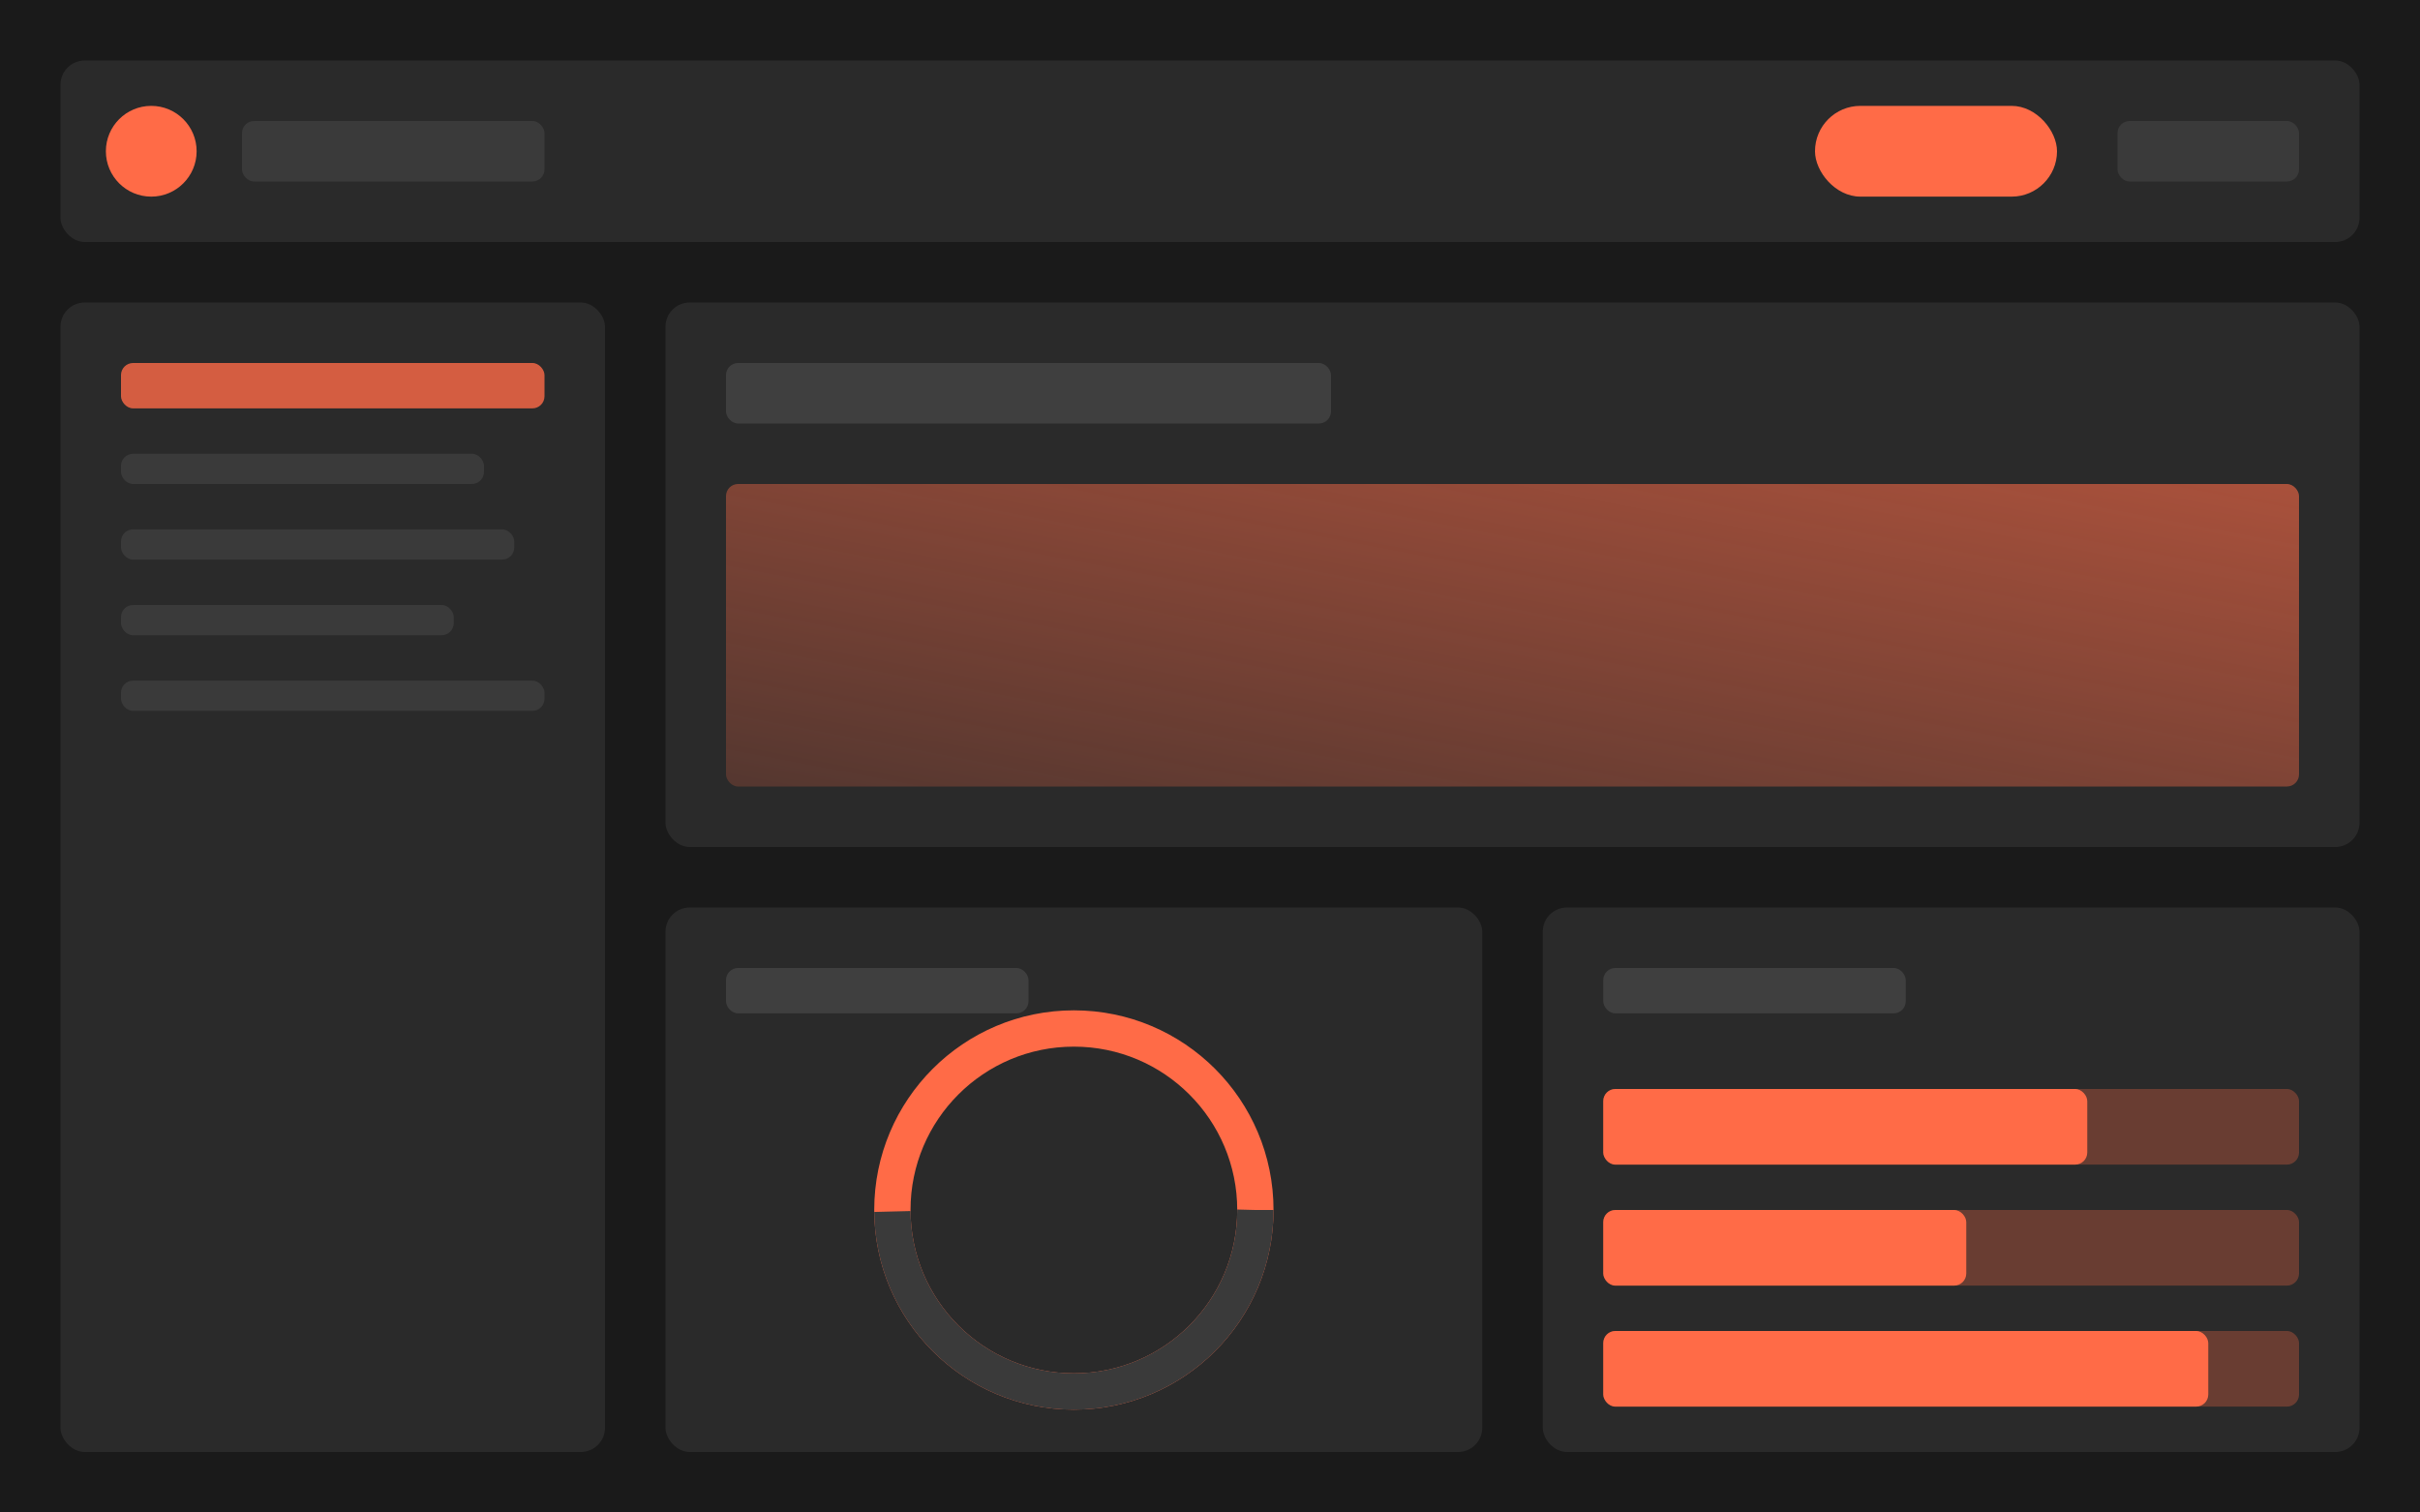
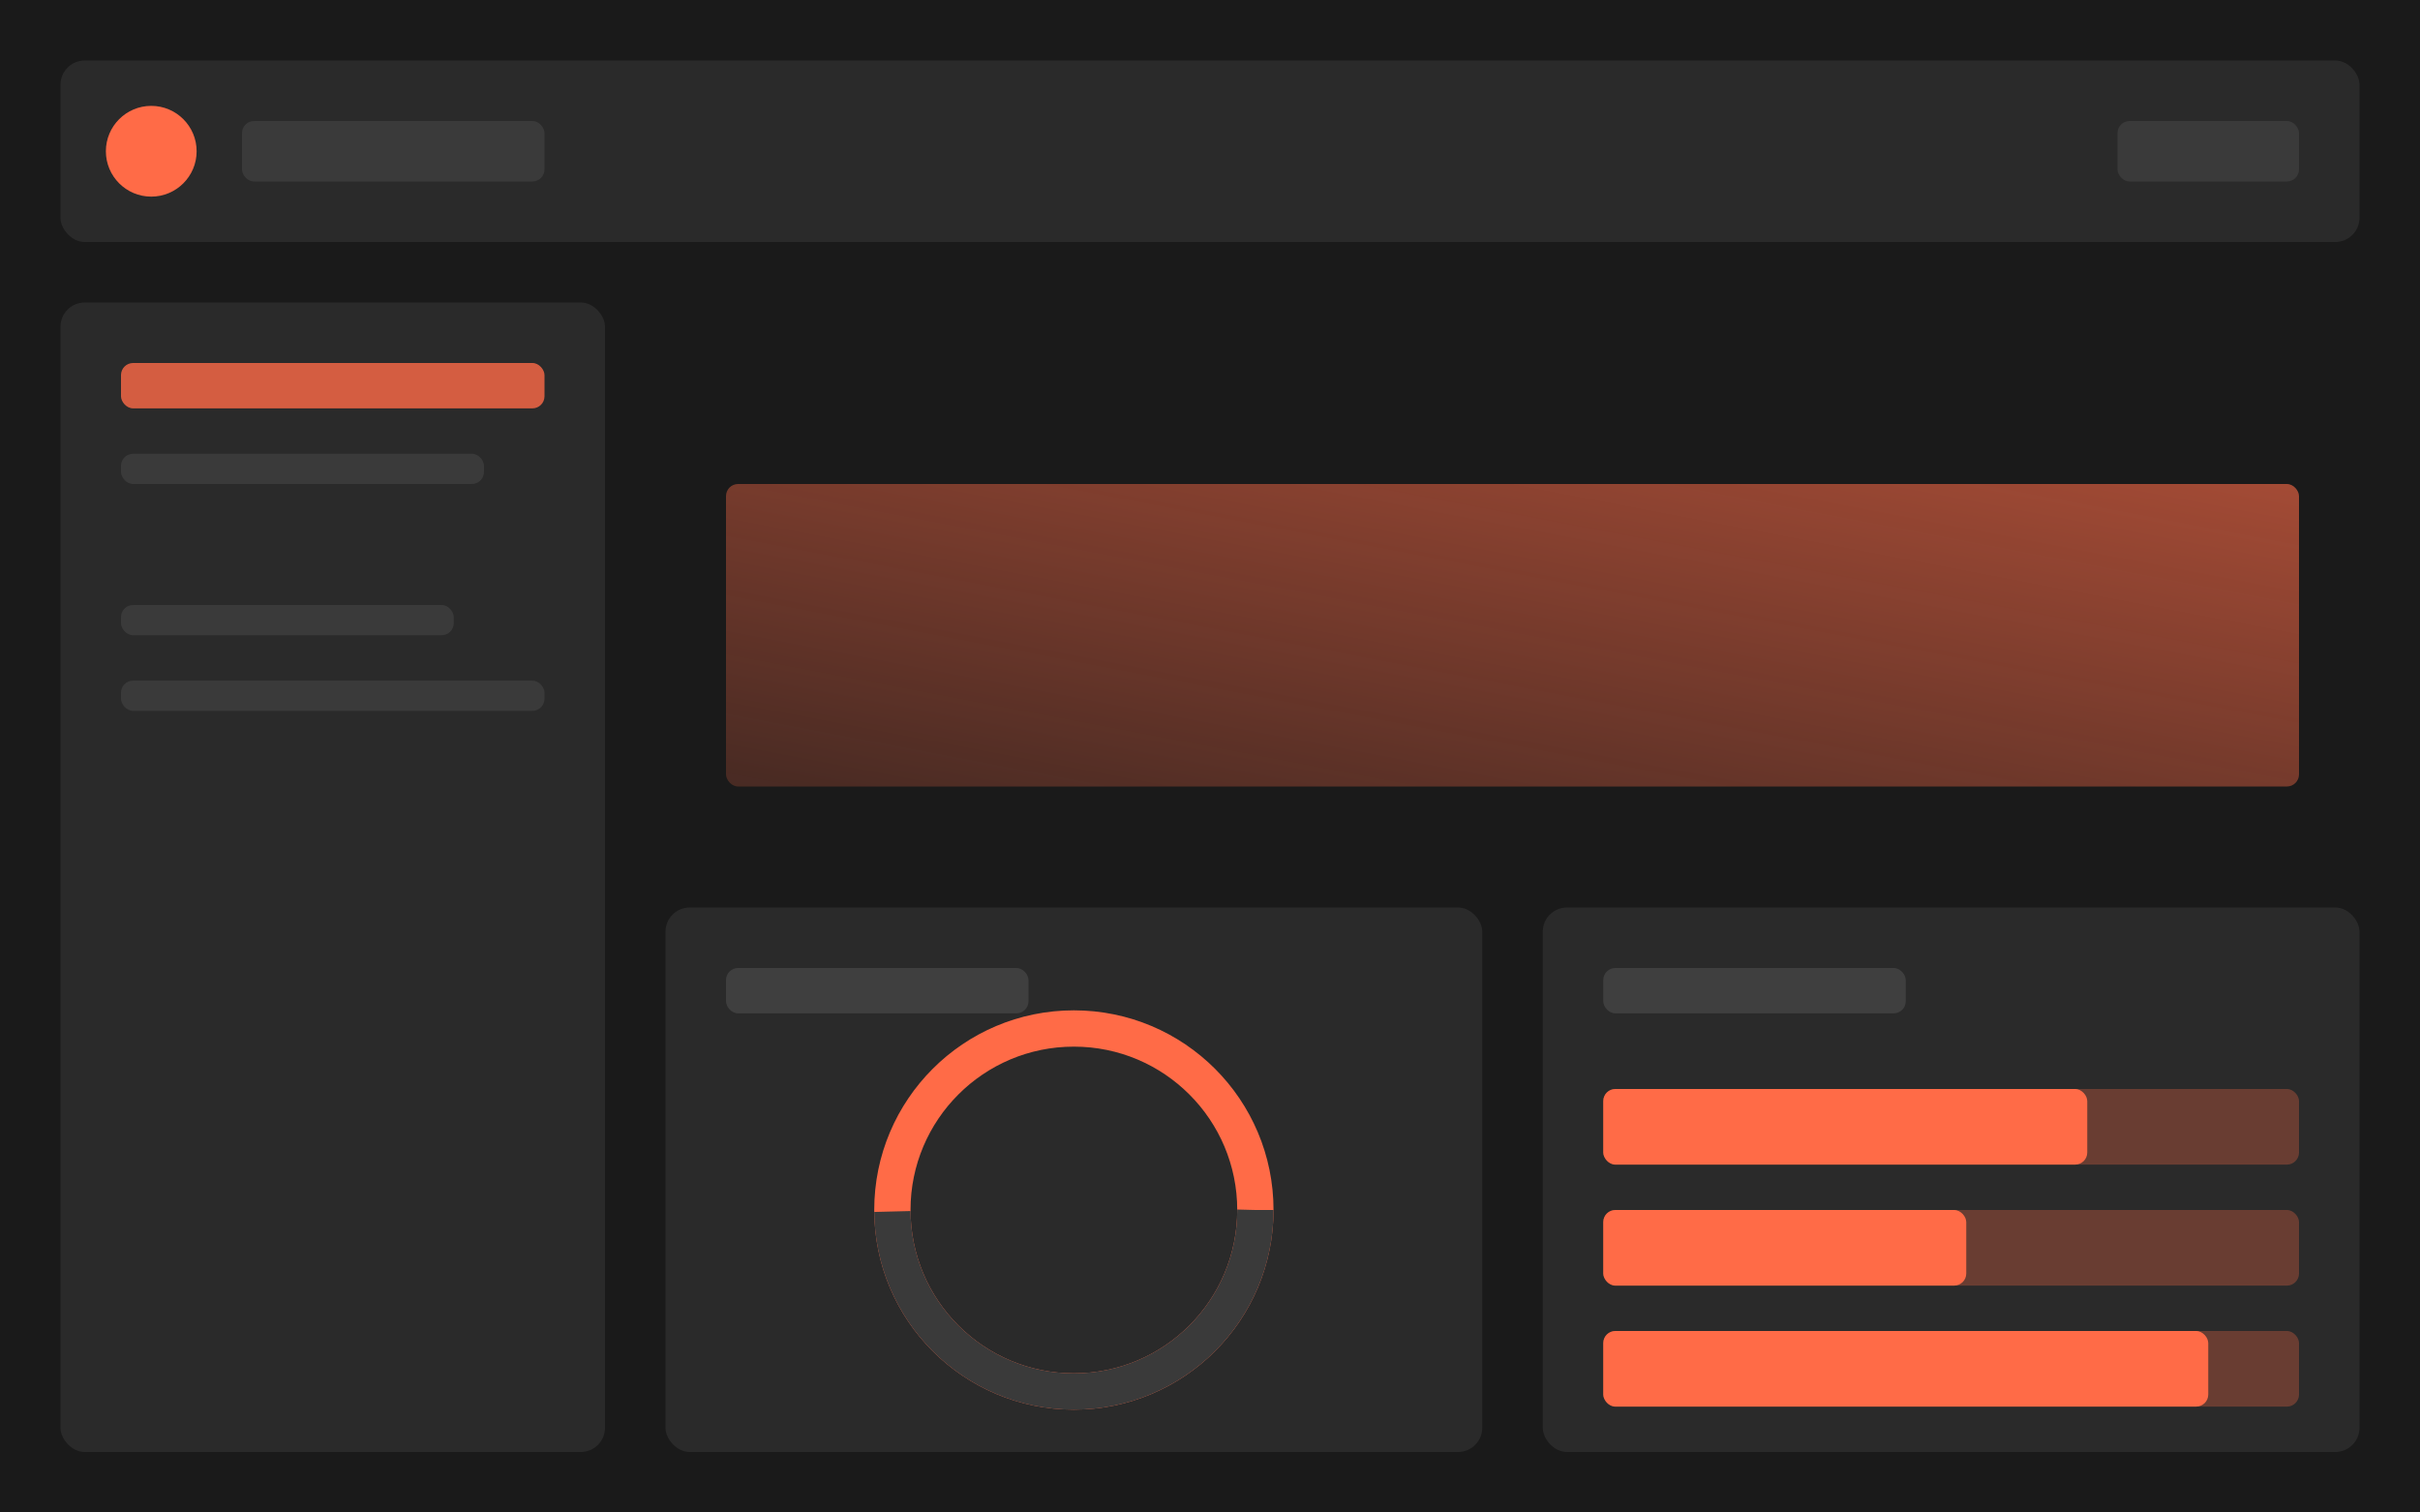
<svg xmlns="http://www.w3.org/2000/svg" viewBox="0 0 800 500" fill="none">
  <rect width="800" height="500" fill="#1a1a1a" />
  <rect x="20" y="20" width="760" height="60" rx="8" fill="#2a2a2a" />
  <circle cx="50" cy="50" r="15" fill="#FF6B47" />
  <rect x="80" y="40" width="100" height="20" rx="4" fill="#3a3a3a" />
-   <rect x="600" y="35" width="80" height="30" rx="15" fill="#FF6B47" />
  <rect x="700" y="40" width="60" height="20" rx="4" fill="#3a3a3a" />
  <rect x="20" y="100" width="180" height="380" rx="8" fill="#2a2a2a" />
  <rect x="40" y="120" width="140" height="15" rx="4" fill="#FF6B47" opacity="0.8" />
  <rect x="40" y="150" width="120" height="10" rx="4" fill="#3a3a3a" />
-   <rect x="40" y="175" width="130" height="10" rx="4" fill="#3a3a3a" />
  <rect x="40" y="200" width="110" height="10" rx="4" fill="#3a3a3a" />
  <rect x="40" y="225" width="140" height="10" rx="4" fill="#3a3a3a" />
-   <rect x="220" y="100" width="560" height="180" rx="8" fill="#2a2a2a" />
-   <rect x="240" y="120" width="200" height="20" rx="4" fill="#ffffff" opacity="0.1" />
  <rect x="240" y="160" width="520" height="100" rx="4" fill="url(#chartGrad)" />
  <rect x="220" y="300" width="270" height="180" rx="8" fill="#2a2a2a" />
  <rect x="240" y="320" width="100" height="15" rx="4" fill="#ffffff" opacity="0.1" />
  <circle cx="355" cy="400" r="60" fill="none" stroke="#FF6B47" stroke-width="12" />
  <circle cx="355" cy="400" r="60" fill="none" stroke="#3a3a3a" stroke-width="12" stroke-dasharray="188 377" />
  <rect x="510" y="300" width="270" height="180" rx="8" fill="#2a2a2a" />
  <rect x="530" y="320" width="100" height="15" rx="4" fill="#ffffff" opacity="0.1" />
  <rect x="530" y="360" width="230" height="25" rx="4" fill="#FF6B47" opacity="0.3" />
  <rect x="530" y="360" width="160" height="25" rx="4" fill="#FF6B47" />
  <rect x="530" y="400" width="230" height="25" rx="4" fill="#FF6B47" opacity="0.3" />
  <rect x="530" y="400" width="120" height="25" rx="4" fill="#FF6B47" />
  <rect x="530" y="440" width="230" height="25" rx="4" fill="#FF6B47" opacity="0.3" />
  <rect x="530" y="440" width="200" height="25" rx="4" fill="#FF6B47" />
  <defs>
    <linearGradient id="chartGrad" x1="0%" y1="100%" x2="100%" y2="0%">
      <stop offset="0%" stop-color="#FF6B47" stop-opacity="0.2" />
      <stop offset="100%" stop-color="#FF6B47" stop-opacity="0.6" />
    </linearGradient>
  </defs>
</svg>